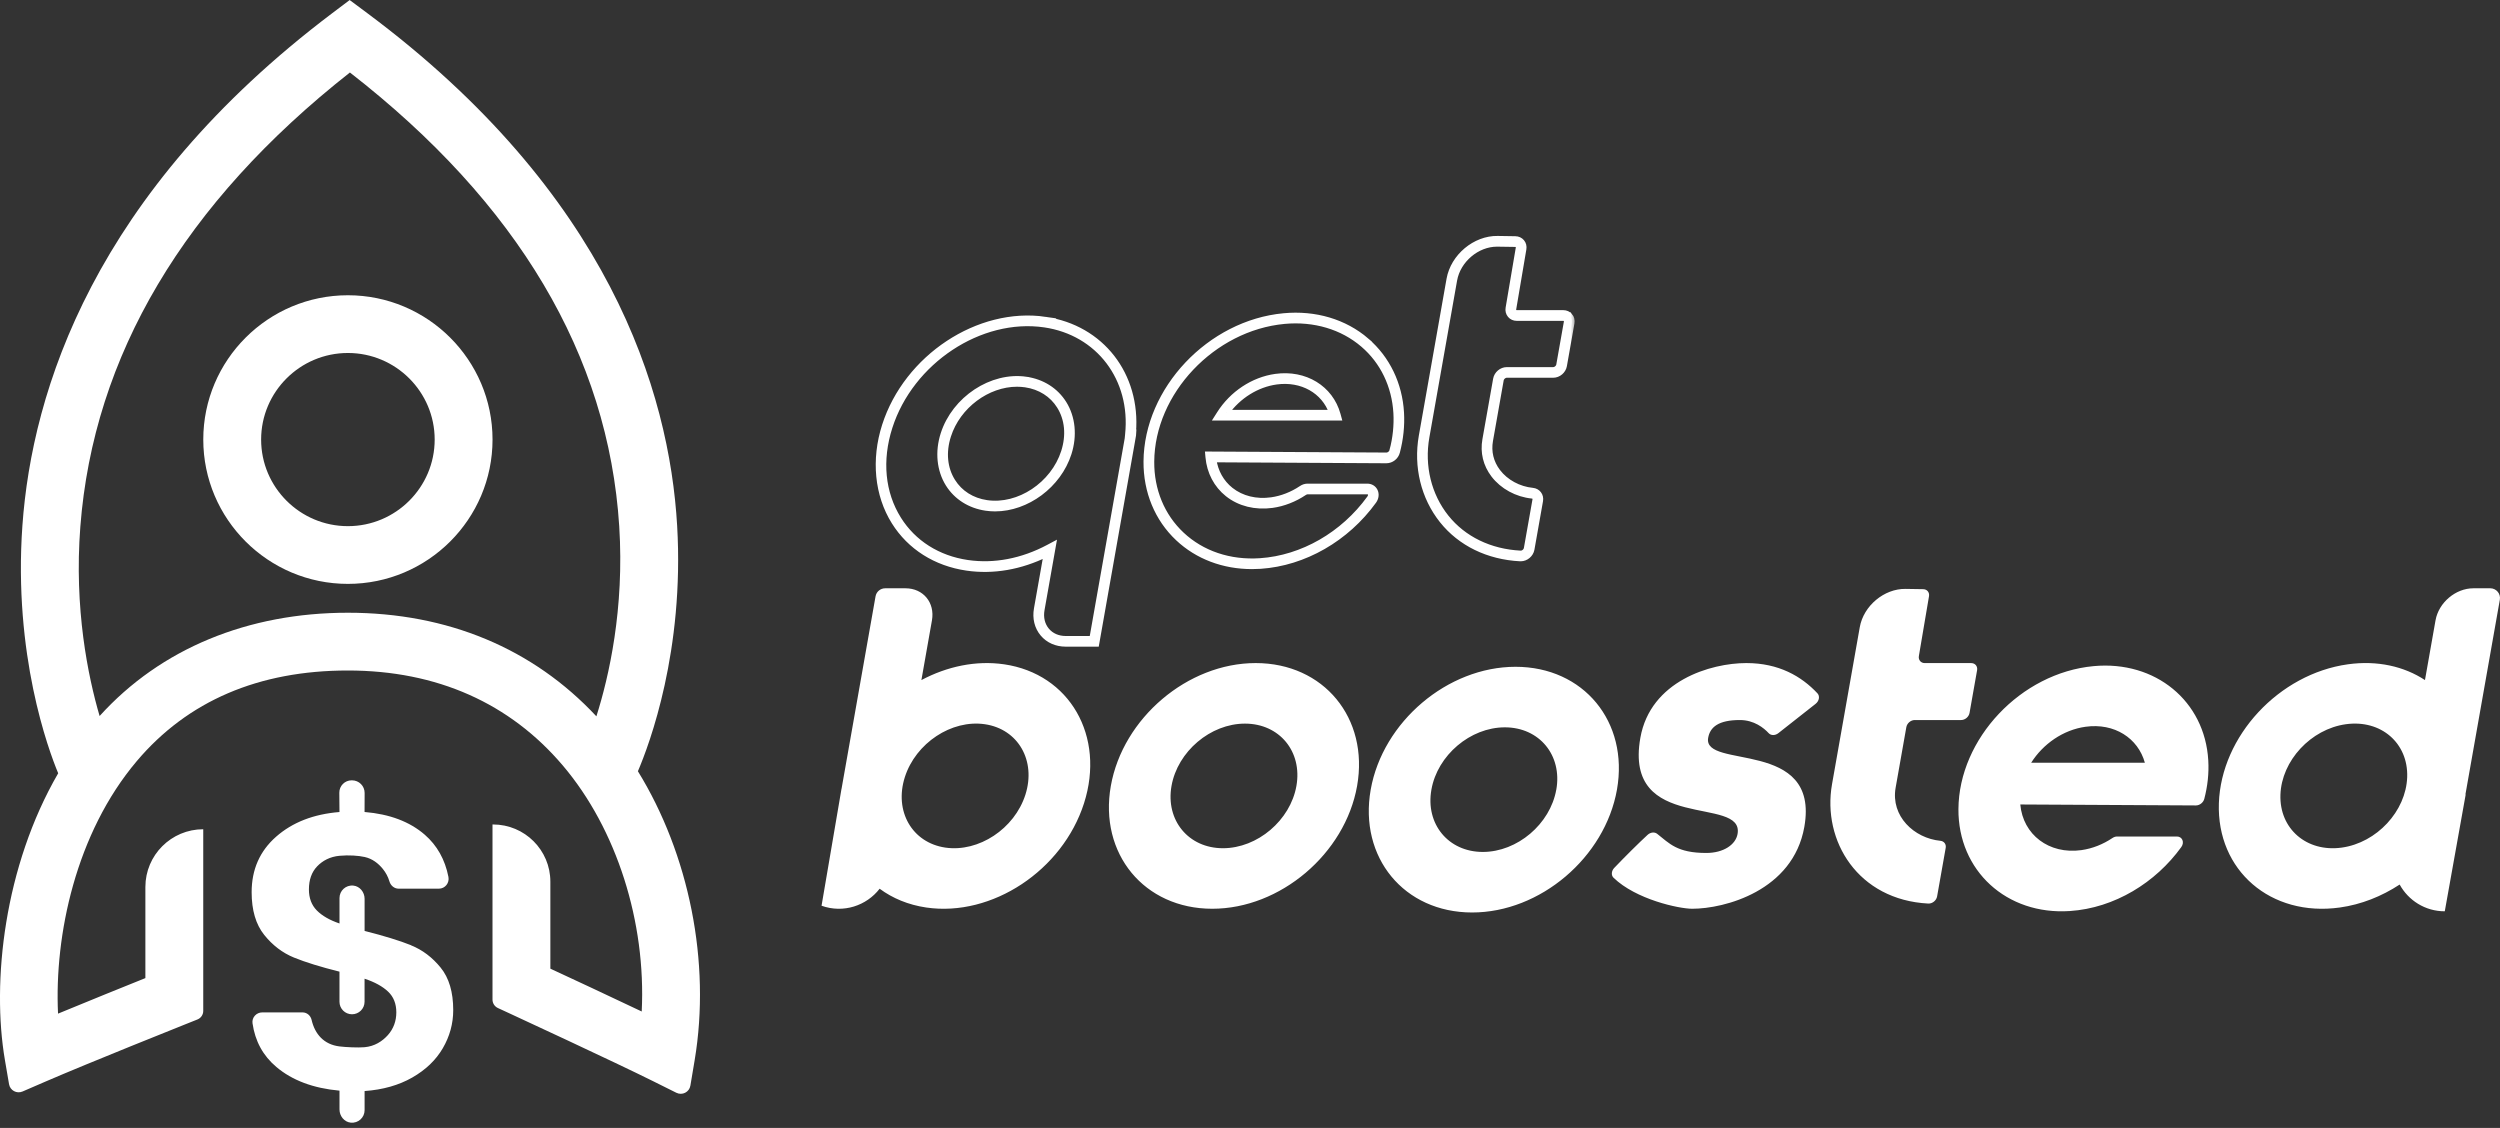
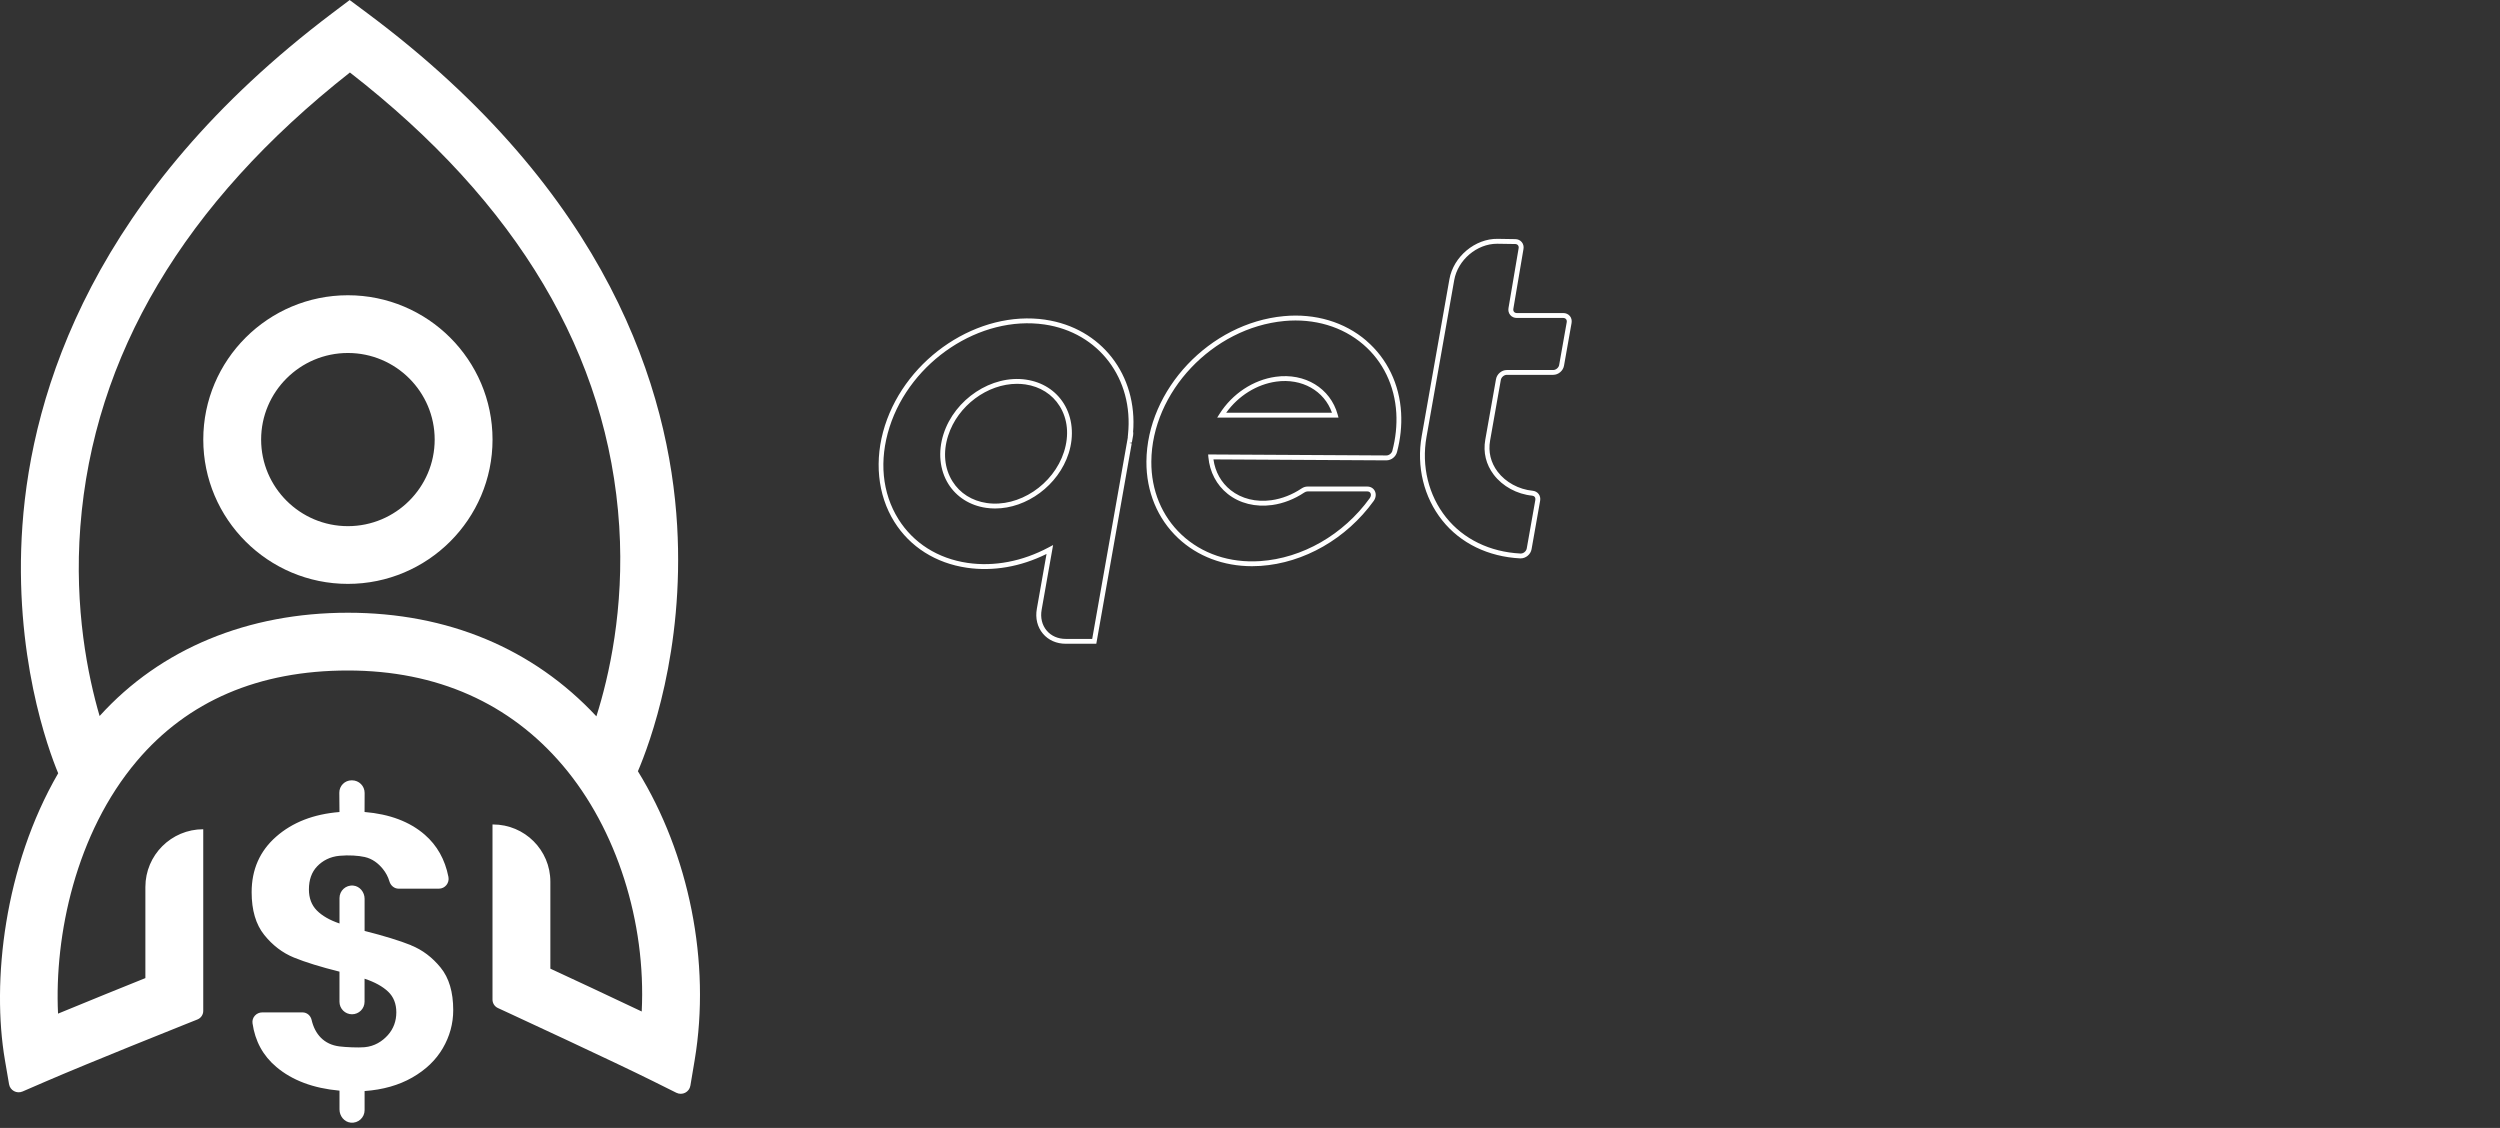
<svg xmlns="http://www.w3.org/2000/svg" width="215" height="97" viewBox="0 0 215 97" fill="none">
  <rect x="0" y="0" width="215" height="97" fill="#333333" stroke="none" />
  <g clip-path="url(#clip0_5_42)">
    <mask id="path-1-outside-1_5_42" maskUnits="userSpaceOnUse" x="74.563" y="19.541" width="61" height="37" fill="black">
      <rect fill="white" x="74.563" y="19.541" width="61" height="37" />
      <path d="M135.001 27.172C134.865 27.011 134.667 26.922 134.44 26.922H130.445C130.346 26.922 130.263 26.886 130.208 26.821C130.151 26.753 130.13 26.66 130.148 26.558L131.019 21.416C131.059 21.192 131.004 20.979 130.868 20.817C130.735 20.659 130.539 20.567 130.318 20.565L128.799 20.541C126.866 20.508 124.995 22.067 124.65 24.012L122.266 37.505C121.804 40.125 122.448 42.767 124.035 44.756C125.603 46.722 127.985 47.88 130.738 48.021C130.753 48.021 130.766 48.021 130.782 48.021C131.223 48.021 131.635 47.677 131.714 47.235L132.452 43.059C132.488 42.848 132.444 42.642 132.321 42.483C132.201 42.325 132.019 42.226 131.807 42.205C130.612 42.088 129.488 41.476 128.799 40.57C128.202 39.784 127.977 38.854 128.149 37.883L129.07 32.676C129.112 32.439 129.35 32.236 129.587 32.236H133.577C134.02 32.236 134.427 31.89 134.505 31.45L135.155 27.776C135.194 27.552 135.139 27.331 135.004 27.17L135.001 27.172ZM134.091 31.382C134.049 31.619 133.811 31.822 133.574 31.822H129.584C129.141 31.822 128.734 32.168 128.656 32.608L127.734 37.815C127.541 38.904 127.794 39.945 128.465 40.828C129.224 41.825 130.459 42.499 131.768 42.627C131.862 42.637 131.938 42.676 131.988 42.741C132.037 42.809 132.055 42.895 132.04 42.991L131.301 47.164C131.257 47.412 131.012 47.617 130.761 47.604C128.128 47.469 125.858 46.365 124.363 44.496C122.85 42.6 122.237 40.08 122.678 37.581L125.063 24.087C125.371 22.353 127.014 20.963 128.742 20.963C128.757 20.963 128.773 20.963 128.791 20.963L130.31 20.986C130.406 20.986 130.49 21.026 130.542 21.088C130.599 21.156 130.62 21.247 130.602 21.348L129.731 26.49C129.691 26.717 129.746 26.93 129.884 27.094C130.02 27.256 130.218 27.344 130.443 27.344H134.438C134.537 27.344 134.623 27.381 134.678 27.446C134.735 27.513 134.756 27.607 134.738 27.711L134.088 31.385L134.091 31.382ZM117.514 29.305C115.63 27.688 113.107 26.935 110.409 27.188C104.045 27.779 98.634 33.507 98.592 39.693C98.576 42.273 99.544 44.613 101.321 46.282C102.991 47.852 105.225 48.693 107.672 48.693C107.912 48.693 108.155 48.685 108.4 48.669C112.152 48.417 115.792 46.329 118.135 43.085C118.331 42.814 118.367 42.483 118.232 42.22C118.109 41.983 117.869 41.843 117.587 41.843H112.447C112.272 41.843 112.092 41.9 111.93 42.01C111.135 42.543 110.24 42.892 109.345 43.017C108.022 43.202 106.775 42.895 105.838 42.153C105.026 41.51 104.505 40.578 104.356 39.508L119.223 39.591C119.656 39.591 120.037 39.284 120.144 38.872C120.442 37.742 120.559 36.607 120.496 35.496C120.356 33.038 119.294 30.841 117.509 29.307L117.514 29.305ZM119.745 38.763C119.685 38.987 119.458 39.169 119.234 39.169L103.899 39.083L103.92 39.312C104.035 40.591 104.625 41.715 105.585 42.478C106.61 43.293 107.967 43.629 109.41 43.431C110.367 43.298 111.32 42.926 112.17 42.356C112.262 42.296 112.361 42.262 112.452 42.262H117.592C117.718 42.262 117.814 42.317 117.864 42.413C117.926 42.535 117.903 42.7 117.799 42.843C115.526 45.988 112.003 48.011 108.374 48.255C105.76 48.432 103.359 47.623 101.611 45.98C99.92 44.392 98.996 42.16 99.015 39.698C99.054 33.718 104.291 28.183 110.451 27.607C113.029 27.368 115.445 28.084 117.24 29.625C118.939 31.08 119.946 33.173 120.082 35.519C120.142 36.584 120.029 37.677 119.742 38.766L119.745 38.763ZM109.705 32.403C107.777 32.671 105.974 33.863 104.88 35.595L104.677 35.915H115.111L115.038 35.649C114.412 33.387 112.223 32.051 109.705 32.403ZM105.452 35.496C106.493 34.043 108.077 33.051 109.762 32.817C111.957 32.512 113.89 33.605 114.55 35.496H105.449H105.452ZM89.898 27.493C84.16 26.654 77.979 30.742 76.103 36.602C75.164 39.539 75.459 42.554 76.912 44.876C78.261 47.034 80.476 48.435 83.145 48.825C85.402 49.156 87.766 48.747 90.002 47.641L89.168 52.361C89.024 53.168 89.212 53.926 89.692 54.496C90.162 55.056 90.858 55.363 91.651 55.363H94.282L97.327 38.133L97.121 38.096L97.34 38.055L97.449 37.43L97.465 37.185H97.444C97.851 32.254 94.71 28.198 89.893 27.495L89.898 27.493ZM97.008 37.373L96.985 37.605H96.995L93.929 54.946H91.651C90.984 54.946 90.402 54.691 90.013 54.228C89.614 53.754 89.46 53.116 89.582 52.434L90.566 46.873L90.185 47.076C87.918 48.284 85.502 48.745 83.206 48.409C80.659 48.037 78.551 46.701 77.267 44.652C75.858 42.403 75.587 39.588 76.502 36.727C78.318 31.054 84.301 27.097 89.835 27.907C94.496 28.589 97.509 32.569 97.008 37.37V37.373ZM88.249 32.648C85.296 32.215 82.104 34.319 81.139 37.339C80.654 38.857 80.808 40.419 81.559 41.622C82.261 42.741 83.409 43.47 84.794 43.673C85.053 43.71 85.314 43.73 85.575 43.73C88.291 43.73 91.023 41.739 91.905 38.984C92.39 37.467 92.236 35.904 91.484 34.702C90.783 33.582 89.635 32.853 88.249 32.65V32.648ZM91.505 38.854C90.6 41.687 87.618 43.663 84.855 43.259C83.594 43.074 82.551 42.416 81.916 41.4C81.217 40.286 81.084 38.888 81.541 37.467C82.368 34.881 84.925 33.009 87.464 33.009C87.706 33.009 87.949 33.028 88.189 33.061C89.449 33.246 90.493 33.905 91.127 34.92C91.826 36.035 91.959 37.433 91.505 38.854Z" />
    </mask>
    <path d="M135.001 27.172C134.865 27.011 134.667 26.922 134.44 26.922H130.445C130.346 26.922 130.263 26.886 130.208 26.821C130.151 26.753 130.13 26.66 130.148 26.558L131.019 21.416C131.059 21.192 131.004 20.979 130.868 20.817C130.735 20.659 130.539 20.567 130.318 20.565L128.799 20.541C126.866 20.508 124.995 22.067 124.65 24.012L122.266 37.505C121.804 40.125 122.448 42.767 124.035 44.756C125.603 46.722 127.985 47.88 130.738 48.021C130.753 48.021 130.766 48.021 130.782 48.021C131.223 48.021 131.635 47.677 131.714 47.235L132.452 43.059C132.488 42.848 132.444 42.642 132.321 42.483C132.201 42.325 132.019 42.226 131.807 42.205C130.612 42.088 129.488 41.476 128.799 40.57C128.202 39.784 127.977 38.854 128.149 37.883L129.07 32.676C129.112 32.439 129.35 32.236 129.587 32.236H133.577C134.02 32.236 134.427 31.89 134.505 31.45L135.155 27.776C135.194 27.552 135.139 27.331 135.004 27.17L135.001 27.172ZM134.091 31.382C134.049 31.619 133.811 31.822 133.574 31.822H129.584C129.141 31.822 128.734 32.168 128.656 32.608L127.734 37.815C127.541 38.904 127.794 39.945 128.465 40.828C129.224 41.825 130.459 42.499 131.768 42.627C131.862 42.637 131.938 42.676 131.988 42.741C132.037 42.809 132.055 42.895 132.04 42.991L131.301 47.164C131.257 47.412 131.012 47.617 130.761 47.604C128.128 47.469 125.858 46.365 124.363 44.496C122.85 42.6 122.237 40.08 122.678 37.581L125.063 24.087C125.371 22.353 127.014 20.963 128.742 20.963C128.757 20.963 128.773 20.963 128.791 20.963L130.31 20.986C130.406 20.986 130.49 21.026 130.542 21.088C130.599 21.156 130.62 21.247 130.602 21.348L129.731 26.49C129.691 26.717 129.746 26.93 129.884 27.094C130.02 27.256 130.218 27.344 130.443 27.344H134.438C134.537 27.344 134.623 27.381 134.678 27.446C134.735 27.513 134.756 27.607 134.738 27.711L134.088 31.385L134.091 31.382ZM117.514 29.305C115.63 27.688 113.107 26.935 110.409 27.188C104.045 27.779 98.634 33.507 98.592 39.693C98.576 42.273 99.544 44.613 101.321 46.282C102.991 47.852 105.225 48.693 107.672 48.693C107.912 48.693 108.155 48.685 108.4 48.669C112.152 48.417 115.792 46.329 118.135 43.085C118.331 42.814 118.367 42.483 118.232 42.22C118.109 41.983 117.869 41.843 117.587 41.843H112.447C112.272 41.843 112.092 41.9 111.93 42.01C111.135 42.543 110.24 42.892 109.345 43.017C108.022 43.202 106.775 42.895 105.838 42.153C105.026 41.51 104.505 40.578 104.356 39.508L119.223 39.591C119.656 39.591 120.037 39.284 120.144 38.872C120.442 37.742 120.559 36.607 120.496 35.496C120.356 33.038 119.294 30.841 117.509 29.307L117.514 29.305ZM119.745 38.763C119.685 38.987 119.458 39.169 119.234 39.169L103.899 39.083L103.92 39.312C104.035 40.591 104.625 41.715 105.585 42.478C106.61 43.293 107.967 43.629 109.41 43.431C110.367 43.298 111.32 42.926 112.17 42.356C112.262 42.296 112.361 42.262 112.452 42.262H117.592C117.718 42.262 117.814 42.317 117.864 42.413C117.926 42.535 117.903 42.7 117.799 42.843C115.526 45.988 112.003 48.011 108.374 48.255C105.76 48.432 103.359 47.623 101.611 45.98C99.92 44.392 98.996 42.16 99.015 39.698C99.054 33.718 104.291 28.183 110.451 27.607C113.029 27.368 115.445 28.084 117.24 29.625C118.939 31.08 119.946 33.173 120.082 35.519C120.142 36.584 120.029 37.677 119.742 38.766L119.745 38.763ZM109.705 32.403C107.777 32.671 105.974 33.863 104.88 35.595L104.677 35.915H115.111L115.038 35.649C114.412 33.387 112.223 32.051 109.705 32.403ZM105.452 35.496C106.493 34.043 108.077 33.051 109.762 32.817C111.957 32.512 113.89 33.605 114.55 35.496H105.449H105.452ZM89.898 27.493C84.16 26.654 77.979 30.742 76.103 36.602C75.164 39.539 75.459 42.554 76.912 44.876C78.261 47.034 80.476 48.435 83.145 48.825C85.402 49.156 87.766 48.747 90.002 47.641L89.168 52.361C89.024 53.168 89.212 53.926 89.692 54.496C90.162 55.056 90.858 55.363 91.651 55.363H94.282L97.327 38.133L97.121 38.096L97.34 38.055L97.449 37.43L97.465 37.185H97.444C97.851 32.254 94.71 28.198 89.893 27.495L89.898 27.493ZM97.008 37.373L96.985 37.605H96.995L93.929 54.946H91.651C90.984 54.946 90.402 54.691 90.013 54.228C89.614 53.754 89.46 53.116 89.582 52.434L90.566 46.873L90.185 47.076C87.918 48.284 85.502 48.745 83.206 48.409C80.659 48.037 78.551 46.701 77.267 44.652C75.858 42.403 75.587 39.588 76.502 36.727C78.318 31.054 84.301 27.097 89.835 27.907C94.496 28.589 97.509 32.569 97.008 37.37V37.373ZM88.249 32.648C85.296 32.215 82.104 34.319 81.139 37.339C80.654 38.857 80.808 40.419 81.559 41.622C82.261 42.741 83.409 43.47 84.794 43.673C85.053 43.71 85.314 43.73 85.575 43.73C88.291 43.73 91.023 41.739 91.905 38.984C92.39 37.467 92.236 35.904 91.484 34.702C90.783 33.582 89.635 32.853 88.249 32.65V32.648ZM91.505 38.854C90.6 41.687 87.618 43.663 84.855 43.259C83.594 43.074 82.551 42.416 81.916 41.4C81.217 40.286 81.084 38.888 81.541 37.467C82.368 34.881 84.925 33.009 87.464 33.009C87.706 33.009 87.949 33.028 88.189 33.061C89.449 33.246 90.493 33.905 91.127 34.92C91.826 36.035 91.959 37.433 91.505 38.854Z" fill="white" />
-     <path d="M135.001 27.172C134.865 27.011 134.667 26.922 134.44 26.922H130.445C130.346 26.922 130.263 26.886 130.208 26.821C130.151 26.753 130.13 26.66 130.148 26.558L131.019 21.416C131.059 21.192 131.004 20.979 130.868 20.817C130.735 20.659 130.539 20.567 130.318 20.565L128.799 20.541C126.866 20.508 124.995 22.067 124.65 24.012L122.266 37.505C121.804 40.125 122.448 42.767 124.035 44.756C125.603 46.722 127.985 47.88 130.738 48.021C130.753 48.021 130.766 48.021 130.782 48.021C131.223 48.021 131.635 47.677 131.714 47.235L132.452 43.059C132.488 42.848 132.444 42.642 132.321 42.483C132.201 42.325 132.019 42.226 131.807 42.205C130.612 42.088 129.488 41.476 128.799 40.57C128.202 39.784 127.977 38.854 128.149 37.883L129.07 32.676C129.112 32.439 129.35 32.236 129.587 32.236H133.577C134.02 32.236 134.427 31.89 134.505 31.45L135.155 27.776C135.194 27.552 135.139 27.331 135.004 27.17L135.001 27.172ZM134.091 31.382C134.049 31.619 133.811 31.822 133.574 31.822H129.584C129.141 31.822 128.734 32.168 128.656 32.608L127.734 37.815C127.541 38.904 127.794 39.945 128.465 40.828C129.224 41.825 130.459 42.499 131.768 42.627C131.862 42.637 131.938 42.676 131.988 42.741C132.037 42.809 132.055 42.895 132.04 42.991L131.301 47.164C131.257 47.412 131.012 47.617 130.761 47.604C128.128 47.469 125.858 46.365 124.363 44.496C122.85 42.6 122.237 40.08 122.678 37.581L125.063 24.087C125.371 22.353 127.014 20.963 128.742 20.963C128.757 20.963 128.773 20.963 128.791 20.963L130.31 20.986C130.406 20.986 130.49 21.026 130.542 21.088C130.599 21.156 130.62 21.247 130.602 21.348L129.731 26.49C129.691 26.717 129.746 26.93 129.884 27.094C130.02 27.256 130.218 27.344 130.443 27.344H134.438C134.537 27.344 134.623 27.381 134.678 27.446C134.735 27.513 134.756 27.607 134.738 27.711L134.088 31.385L134.091 31.382ZM117.514 29.305C115.63 27.688 113.107 26.935 110.409 27.188C104.045 27.779 98.634 33.507 98.592 39.693C98.576 42.273 99.544 44.613 101.321 46.282C102.991 47.852 105.225 48.693 107.672 48.693C107.912 48.693 108.155 48.685 108.4 48.669C112.152 48.417 115.792 46.329 118.135 43.085C118.331 42.814 118.367 42.483 118.232 42.22C118.109 41.983 117.869 41.843 117.587 41.843H112.447C112.272 41.843 112.092 41.9 111.93 42.01C111.135 42.543 110.24 42.892 109.345 43.017C108.022 43.202 106.775 42.895 105.838 42.153C105.026 41.51 104.505 40.578 104.356 39.508L119.223 39.591C119.656 39.591 120.037 39.284 120.144 38.872C120.442 37.742 120.559 36.607 120.496 35.496C120.356 33.038 119.294 30.841 117.509 29.307L117.514 29.305ZM119.745 38.763C119.685 38.987 119.458 39.169 119.234 39.169L103.899 39.083L103.92 39.312C104.035 40.591 104.625 41.715 105.585 42.478C106.61 43.293 107.967 43.629 109.41 43.431C110.367 43.298 111.32 42.926 112.17 42.356C112.262 42.296 112.361 42.262 112.452 42.262H117.592C117.718 42.262 117.814 42.317 117.864 42.413C117.926 42.535 117.903 42.7 117.799 42.843C115.526 45.988 112.003 48.011 108.374 48.255C105.76 48.432 103.359 47.623 101.611 45.98C99.92 44.392 98.996 42.16 99.015 39.698C99.054 33.718 104.291 28.183 110.451 27.607C113.029 27.368 115.445 28.084 117.24 29.625C118.939 31.08 119.946 33.173 120.082 35.519C120.142 36.584 120.029 37.677 119.742 38.766L119.745 38.763ZM109.705 32.403C107.777 32.671 105.974 33.863 104.88 35.595L104.677 35.915H115.111L115.038 35.649C114.412 33.387 112.223 32.051 109.705 32.403ZM105.452 35.496C106.493 34.043 108.077 33.051 109.762 32.817C111.957 32.512 113.89 33.605 114.55 35.496H105.449H105.452ZM89.898 27.493C84.16 26.654 77.979 30.742 76.103 36.602C75.164 39.539 75.459 42.554 76.912 44.876C78.261 47.034 80.476 48.435 83.145 48.825C85.402 49.156 87.766 48.747 90.002 47.641L89.168 52.361C89.024 53.168 89.212 53.926 89.692 54.496C90.162 55.056 90.858 55.363 91.651 55.363H94.282L97.327 38.133L97.121 38.096L97.34 38.055L97.449 37.43L97.465 37.185H97.444C97.851 32.254 94.71 28.198 89.893 27.495L89.898 27.493ZM97.008 37.373L96.985 37.605H96.995L93.929 54.946H91.651C90.984 54.946 90.402 54.691 90.013 54.228C89.614 53.754 89.46 53.116 89.582 52.434L90.566 46.873L90.185 47.076C87.918 48.284 85.502 48.745 83.206 48.409C80.659 48.037 78.551 46.701 77.267 44.652C75.858 42.403 75.587 39.588 76.502 36.727C78.318 31.054 84.301 27.097 89.835 27.907C94.496 28.589 97.509 32.569 97.008 37.37V37.373ZM88.249 32.648C85.296 32.215 82.104 34.319 81.139 37.339C80.654 38.857 80.808 40.419 81.559 41.622C82.261 42.741 83.409 43.47 84.794 43.673C85.053 43.71 85.314 43.73 85.575 43.73C88.291 43.73 91.023 41.739 91.905 38.984C92.39 37.467 92.236 35.904 91.484 34.702C90.783 33.582 89.635 32.853 88.249 32.65V32.648ZM91.505 38.854C90.6 41.687 87.618 43.663 84.855 43.259C83.594 43.074 82.551 42.416 81.916 41.4C81.217 40.286 81.084 38.888 81.541 37.467C82.368 34.881 84.925 33.009 87.464 33.009C87.706 33.009 87.949 33.028 88.189 33.061C89.449 33.246 90.493 33.905 91.127 34.92C91.826 36.035 91.959 37.433 91.505 38.854Z" stroke="white" stroke-width="0.5" mask="url(#path-1-outside-1_5_42)" />
-     <path d="M107.988 57.024C102.141 57.024 96.565 61.754 95.531 67.589C94.501 73.423 98.404 78.153 104.254 78.153C110.104 78.153 115.677 73.423 116.711 67.589C117.741 61.754 113.838 57.024 107.991 57.024H107.988ZM111.492 67.589C110.97 70.549 108.139 72.947 105.175 72.947C102.211 72.947 100.228 70.546 100.75 67.589C101.272 64.629 104.103 62.231 107.067 62.231C110.031 62.231 112.014 64.631 111.492 67.589ZM214.16 50.593H212.707C211.18 50.593 209.724 51.827 209.455 53.35L208.547 58.487C206.758 57.31 204.456 56.776 201.92 57.13C195.984 57.956 191.016 63.309 190.823 69.083C190.63 74.86 195.282 78.872 201.218 78.047C203.071 77.789 204.824 77.086 206.371 76.071C207.115 77.427 208.555 78.372 210.251 78.372L212.049 68.325H212.026L212.133 67.727C212.138 67.701 212.14 67.675 212.146 67.648L214.987 51.575C215.078 51.062 214.682 50.591 214.16 50.591V50.593ZM201.39 72.894C198.379 73.314 196.018 71.278 196.117 68.346C196.216 65.417 198.737 62.702 201.745 62.283C204.756 61.864 207.118 63.9 207.018 66.831C206.919 69.76 204.401 72.475 201.39 72.894ZM86.347 57.13C83.933 56.779 81.444 57.313 79.24 58.487L80.148 53.35C80.416 51.827 79.399 50.593 77.872 50.593H76.124C75.717 50.593 75.368 50.885 75.297 51.286L72.406 67.651C72.401 67.677 72.396 67.703 72.393 67.729L72.375 67.833H72.37L70.653 77.893C72.534 78.567 74.522 77.888 75.649 76.43C76.761 77.253 78.115 77.82 79.662 78.047C85.306 78.872 91.378 74.858 93.225 69.083C95.072 63.306 91.996 57.956 86.352 57.13H86.347ZM88.184 68.346C87.247 71.275 84.166 73.311 81.303 72.894C78.441 72.475 76.881 69.763 77.817 66.831C78.754 63.902 81.836 61.866 84.698 62.283C87.56 62.702 89.121 65.415 88.184 68.346ZM150.187 57.024C147.118 57.024 141.937 58.555 141.07 63.454C139.609 71.723 150.025 68.354 149.43 71.723C149.268 72.642 148.222 73.355 146.743 73.355C144.22 73.355 143.573 72.535 142.511 71.705C142.289 71.53 141.937 71.572 141.691 71.799C140.94 72.491 139.75 73.67 138.824 74.641C138.578 74.899 138.547 75.272 138.761 75.482C140.679 77.347 144.381 78.153 145.532 78.153C148.295 78.153 154.2 76.623 155.173 71.111C156.527 63.454 146.414 66.211 146.902 63.454C147.064 62.535 147.786 61.923 149.629 61.923C150.852 61.923 151.687 62.6 152.107 63.053C152.306 63.267 152.663 63.267 152.937 63.053L156.141 60.531C156.452 60.286 156.527 59.867 156.3 59.625C154.923 58.156 152.971 57.024 150.187 57.024ZM166.87 72.309C164.613 72.087 162.591 70.192 163.024 67.742L163.945 62.535C164.005 62.197 164.329 61.923 164.668 61.923H168.658C168.997 61.923 169.32 61.65 169.38 61.312L170.03 57.638C170.09 57.3 169.863 57.026 169.524 57.026H165.529C165.193 57.026 164.966 56.756 165.023 56.42L165.894 51.278C165.952 50.945 165.73 50.674 165.396 50.669L163.878 50.645C162.038 50.617 160.264 52.101 159.94 53.941L157.555 67.435C156.689 72.335 159.805 77.396 165.834 77.706C166.184 77.724 166.531 77.443 166.591 77.091L167.33 72.918C167.387 72.598 167.186 72.34 166.873 72.309H166.87ZM180.052 57.287C173.79 57.87 168.465 63.53 168.425 69.583C168.391 74.881 172.571 78.713 178.009 78.349C181.86 78.091 185.388 75.899 187.59 72.85C187.888 72.442 187.681 71.939 187.212 71.939H182.069C181.933 71.939 181.795 71.986 181.67 72.069C180.871 72.606 179.961 72.975 178.998 73.111C176.206 73.499 173.975 71.772 173.746 69.185L188.85 69.268C189.171 69.268 189.484 69.023 189.568 68.706C189.85 67.63 189.978 66.516 189.912 65.394C189.62 60.291 185.364 56.792 180.052 57.287ZM174.68 65.597C175.697 63.985 177.425 62.77 179.355 62.502C181.837 62.155 183.872 63.48 184.459 65.597H174.68ZM130.336 57.344C124.489 57.344 118.913 62.075 117.88 67.909C116.849 73.743 120.752 78.474 126.602 78.474C132.452 78.474 138.025 73.743 139.059 67.909C140.089 62.075 136.186 57.344 130.336 57.344ZM133.84 67.909C133.318 70.869 130.487 73.267 127.523 73.267C124.559 73.267 122.576 70.866 123.101 67.909C123.622 64.949 126.451 62.551 129.418 62.551C132.384 62.551 134.365 64.951 133.843 67.909H133.84Z" fill="white" />
    <path d="M29.92 25.392C23.06 25.392 17.482 30.961 17.482 37.803C17.482 44.645 23.06 50.214 29.92 50.214C36.78 50.214 42.358 44.645 42.358 37.803C42.358 30.961 36.78 25.392 29.92 25.392ZM29.92 45.249C25.805 45.249 22.457 41.909 22.457 37.803C22.457 33.698 25.805 30.357 29.92 30.357C34.035 30.357 37.382 33.698 37.382 37.803C37.382 41.909 34.035 45.249 29.92 45.249ZM54.861 66.324C55.866 63.973 58.861 55.965 58.235 45.218C57.562 33.656 52.388 16.621 31.569 1.118L30.071 0.003L28.581 1.128C8.049 16.619 2.753 33.635 1.928 45.184C1.135 56.298 4.164 64.484 5.004 66.501C0.363 74.504 -0.731 84.418 0.425 91.177L0.778 93.242C0.869 93.778 1.44 94.085 1.939 93.869L3.864 93.036C7.611 91.414 15.83 88.131 15.914 88.1L16.978 87.675C17.281 87.556 17.479 87.261 17.479 86.939V71.315C14.732 71.315 12.503 73.538 12.503 76.28V84.116C10.695 84.843 7.64 86.077 4.991 87.173C4.668 80.433 6.523 71.651 11.762 65.457C16.135 60.284 22.244 57.663 29.917 57.663C37.591 57.663 43.864 60.487 48.401 65.832C53.053 71.312 55.569 79.326 55.188 86.988C52.477 85.697 49.184 84.163 47.331 83.304V75.824C47.331 73.106 45.124 70.904 42.4 70.904H42.355V85.968C42.355 86.277 42.535 86.558 42.817 86.689L43.798 87.142C43.89 87.183 52.925 91.365 56.171 92.984L58.167 93.978C58.673 94.231 59.279 93.924 59.373 93.367L59.741 91.172C61.15 82.742 59.248 73.45 54.861 66.329V66.324ZM51.289 61.604C45.852 55.772 38.496 52.695 29.92 52.695C21.343 52.695 13.821 55.767 8.566 61.578C7.567 58.16 6.366 52.346 6.909 45.293C8.039 30.592 15.835 17.457 30.092 6.234C44.526 17.452 52.318 30.573 53.254 45.262C53.706 52.357 52.37 58.199 51.289 61.604ZM35.35 81.289C34.371 80.896 33.041 80.487 31.355 80.06V77.293C31.355 76.73 30.948 76.218 30.387 76.16C29.742 76.095 29.197 76.6 29.197 77.23V79.42C28.344 79.128 27.692 78.753 27.24 78.292C26.791 77.832 26.567 77.233 26.567 76.493C26.567 75.663 26.802 75.002 27.274 74.507C27.746 74.015 28.383 73.674 29.197 73.598C30.011 73.523 30.828 73.583 31.355 73.7C32.02 73.846 32.529 74.244 32.923 74.726C33.184 75.049 33.374 75.405 33.492 75.803C33.599 76.163 33.909 76.426 34.285 76.426H37.742C38.28 76.426 38.669 75.931 38.564 75.408C38.269 73.913 37.588 72.705 36.529 71.784C35.237 70.662 33.51 70.011 31.352 69.831C31.352 69.831 31.352 68.951 31.358 68.194C31.36 67.595 30.875 67.108 30.27 67.108H30.241C29.651 67.108 29.176 67.587 29.181 68.175L29.195 69.834C26.969 70.013 25.153 70.719 23.749 71.953C22.343 73.187 21.641 74.78 21.641 76.73C21.641 78.277 22.001 79.5 22.721 80.399C23.441 81.297 24.294 81.948 25.283 82.351C26.272 82.755 27.577 83.158 29.195 83.562V86.152C29.195 86.746 29.677 87.228 30.272 87.228C30.867 87.228 31.352 86.746 31.352 86.152V84.168C32.229 84.46 32.902 84.83 33.377 85.28C33.849 85.728 34.084 86.324 34.084 87.064C34.084 87.803 33.842 88.477 33.359 89.016C32.876 89.555 32.216 89.982 31.352 90.06C30.815 90.11 29.729 90.06 29.195 89.992C27.859 89.826 27.081 88.941 26.797 87.709C26.711 87.34 26.398 87.066 26.017 87.066H22.552C22.05 87.066 21.646 87.504 21.716 87.998C21.936 89.539 22.619 90.792 23.767 91.76C25.137 92.916 26.948 93.593 29.197 93.796V95.415C29.197 95.978 29.604 96.493 30.165 96.548C30.81 96.613 31.355 96.108 31.355 95.478V93.83C32.928 93.718 34.293 93.33 35.452 92.669C36.61 92.007 37.487 91.167 38.082 90.146C38.676 89.126 38.977 88.032 38.977 86.866C38.977 85.319 38.617 84.101 37.896 83.216C37.176 82.33 36.328 81.69 35.35 81.297V81.289Z" fill="white" />
  </g>
  <defs>
    <clipPath id="clip0_5_42">
      <rect width="215" height="96.547" fill="white" />
    </clipPath>
  </defs>
</svg>